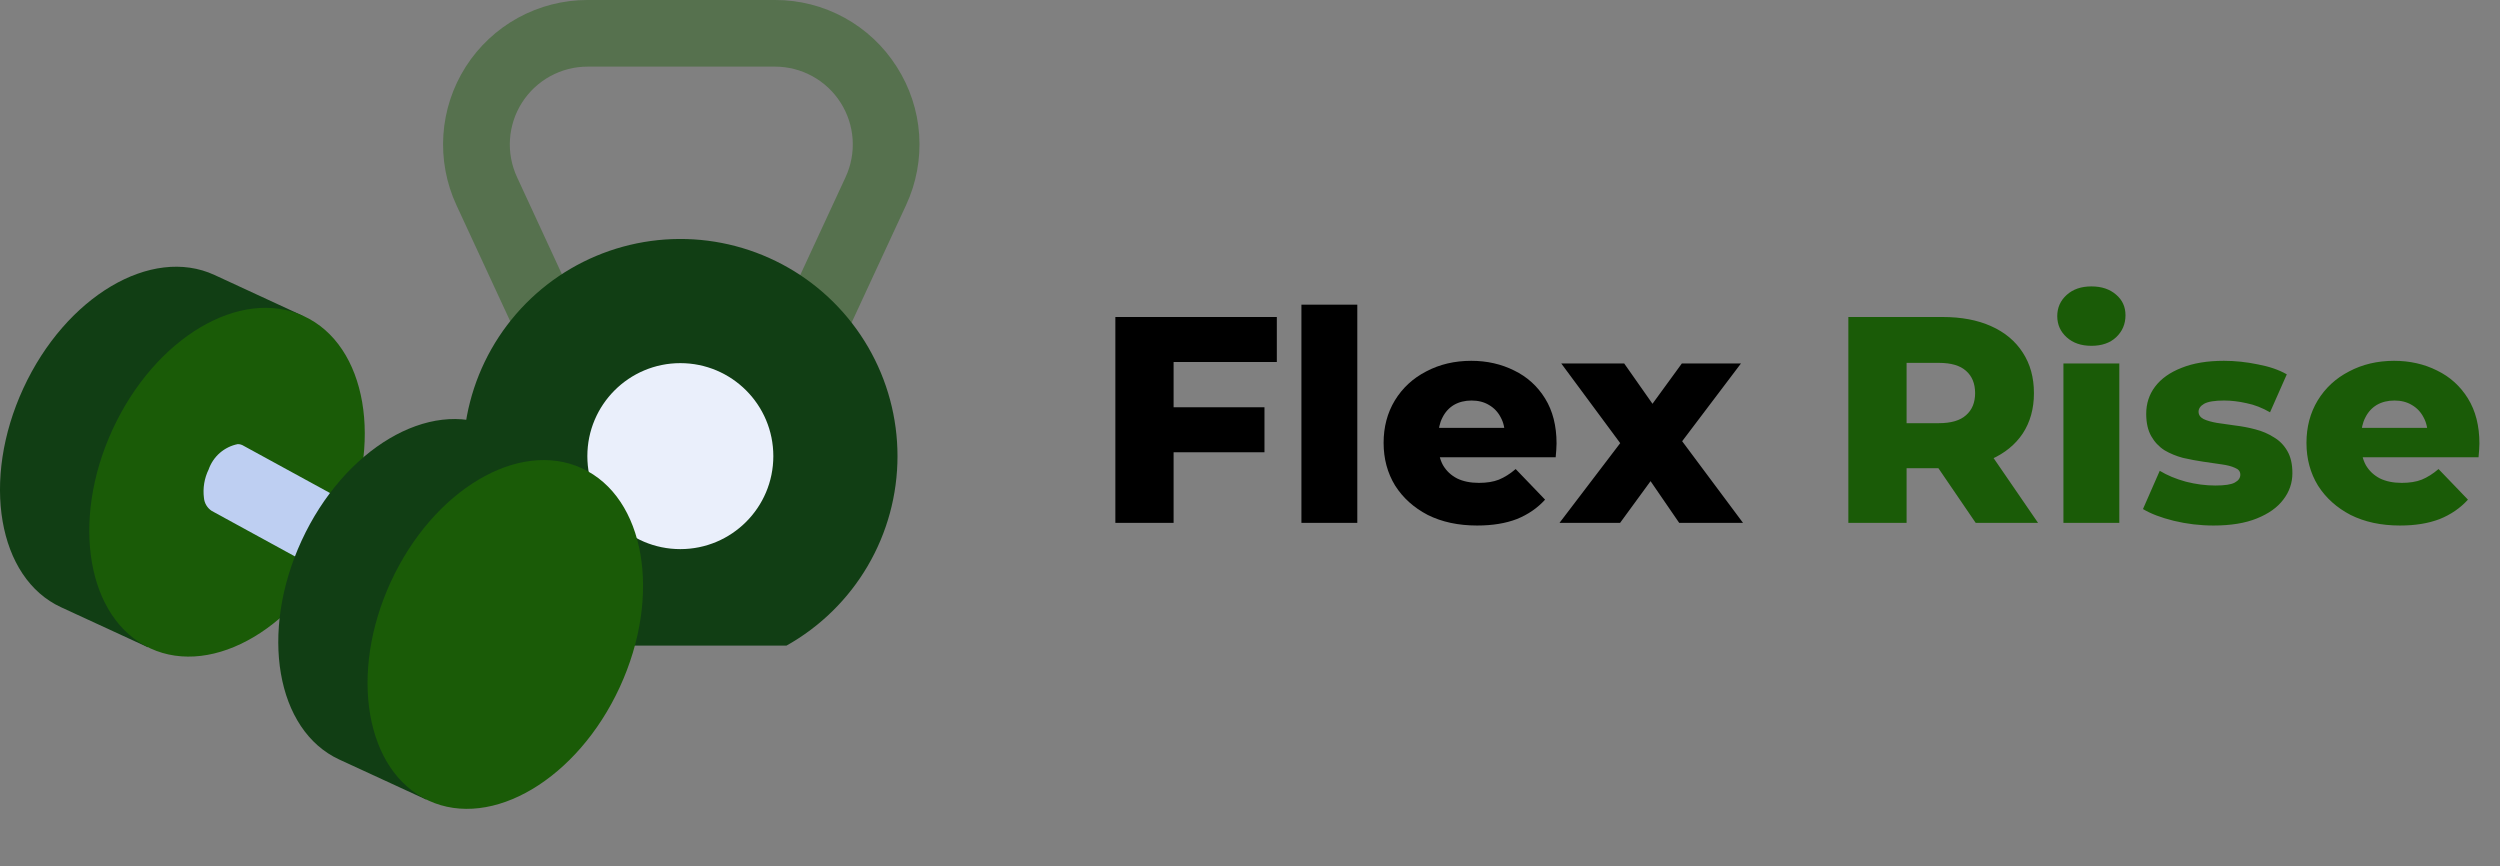
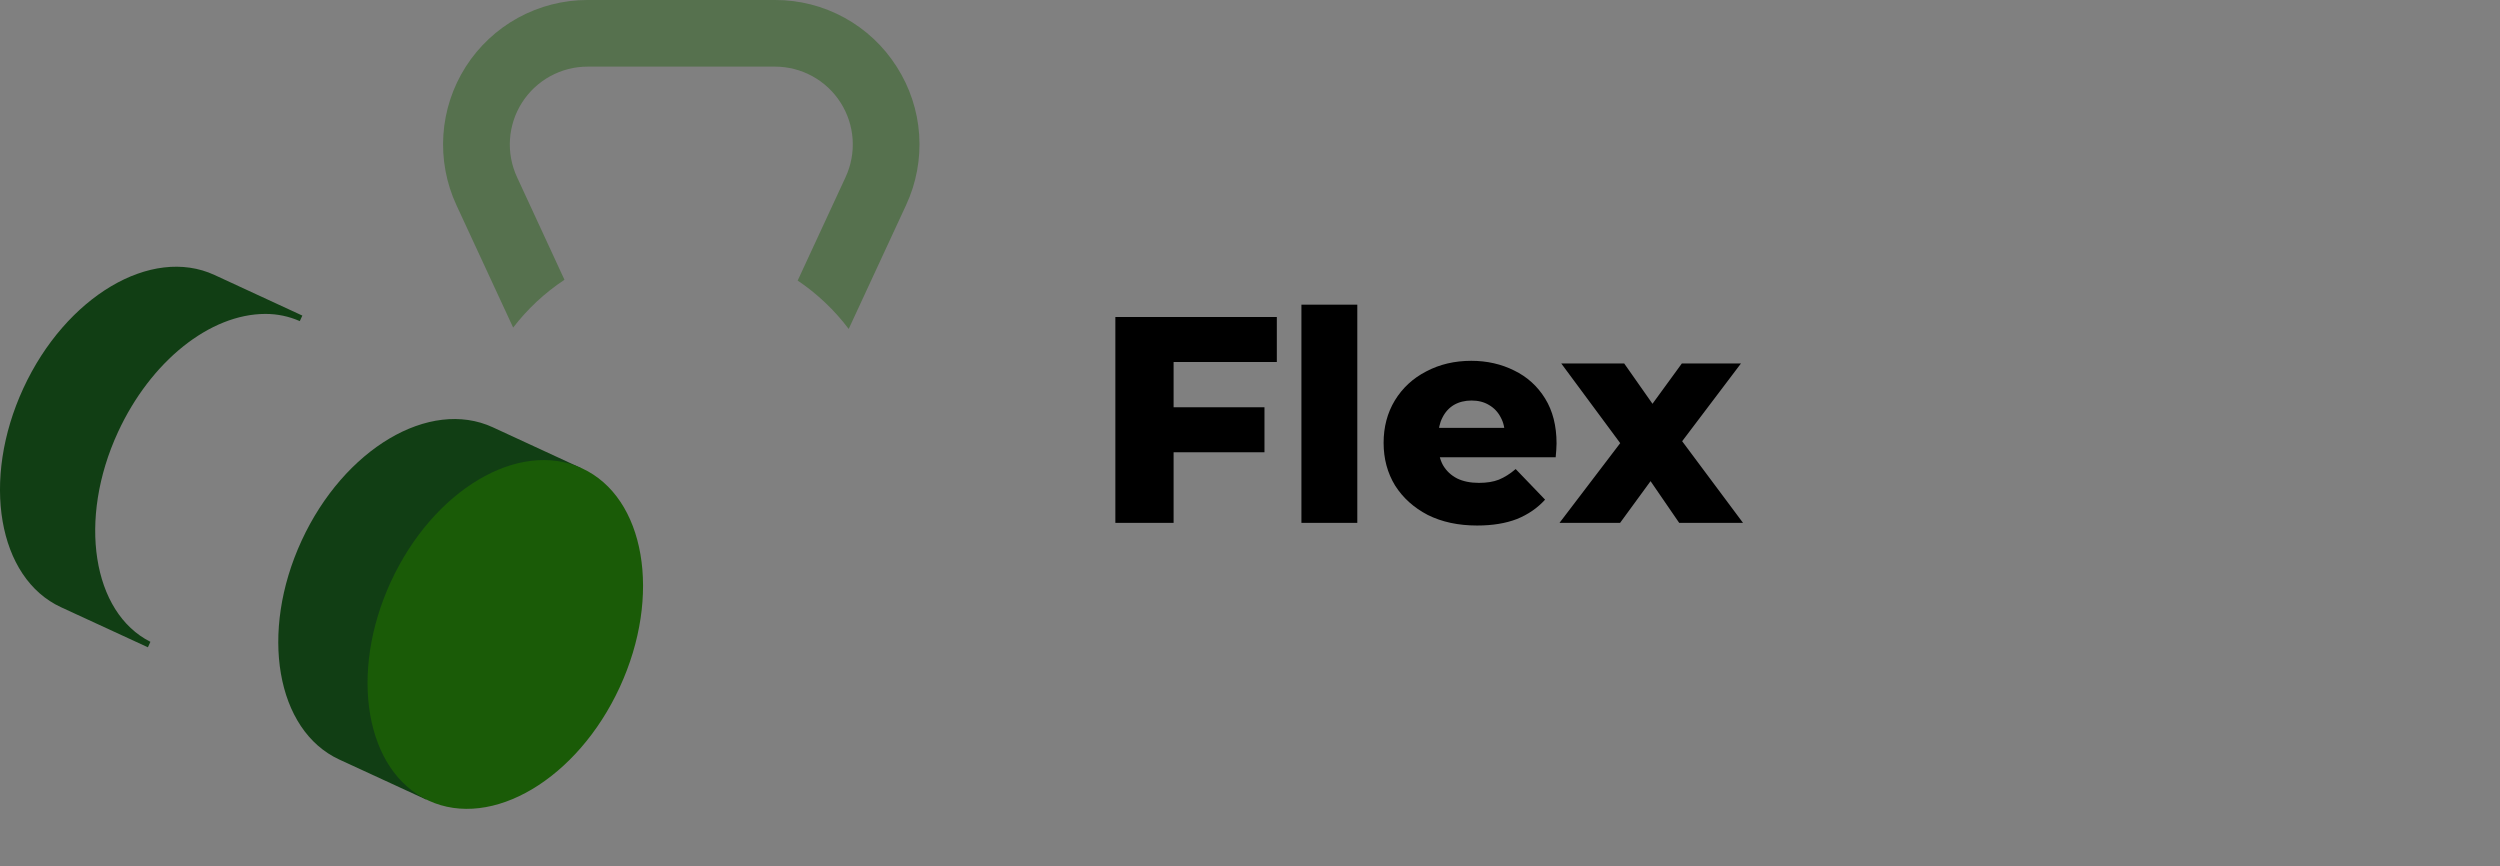
<svg xmlns="http://www.w3.org/2000/svg" width="153" height="53" viewBox="0 0 153 53" fill="none">
  <rect x="0" y="0" width="153" height="53" fill="#808080" stroke="none" />
  <path d="M54.875 4.081C54.079 2.827 52.978 1.795 51.676 1.082C50.373 0.368 48.912 -0.004 47.427 2.96841e-05H35.955C34.471 0 33.01 0.374 31.708 1.087C30.407 1.8 29.305 2.83 28.506 4.081C27.707 5.332 27.236 6.764 27.136 8.245C27.036 9.726 27.31 11.208 27.934 12.555L31.405 20.047C32.283 18.905 33.344 17.916 34.545 17.122L31.641 10.841C31.305 10.116 31.157 9.317 31.211 8.519C31.265 7.721 31.518 6.95 31.949 6.276C32.38 5.602 32.973 5.047 33.674 4.663C34.376 4.278 35.162 4.077 35.962 4.077H47.429C48.229 4.077 49.016 4.278 49.717 4.663C50.418 5.047 51.012 5.602 51.442 6.276C51.873 6.95 52.127 7.721 52.181 8.519C52.234 9.317 52.086 10.116 51.75 10.841L48.818 17.17C50.016 17.977 51.071 18.978 51.94 20.131L55.45 12.555C56.077 11.209 56.353 9.726 56.253 8.244C56.152 6.762 55.678 5.33 54.875 4.081Z" fill="#1A5B07" fill-opacity="0.41" />
-   <path d="M54.927 27.915C54.927 25.575 54.309 23.276 53.135 21.252C51.962 19.227 50.275 17.548 48.245 16.384C46.214 15.221 43.913 14.614 41.573 14.625C39.233 14.637 36.937 15.265 34.918 16.448C32.899 17.631 31.228 19.326 30.074 21.362C28.92 23.398 28.324 25.702 28.346 28.042C28.369 30.382 29.008 32.675 30.201 34.688C31.393 36.702 33.096 38.364 35.137 39.509H48.137C50.197 38.354 51.912 36.671 53.105 34.633C54.299 32.595 54.927 30.276 54.927 27.915Z" fill="#113E14" />
-   <path d="M41.637 33.606C44.781 33.606 47.328 31.058 47.328 27.915C47.328 24.772 44.781 22.224 41.637 22.224C38.494 22.224 35.946 24.772 35.946 27.915C35.946 31.058 38.494 33.606 41.637 33.606Z" fill="#EAEFFB" />
  <path d="M7.222 26.441C9.219 22.116 12.845 19.212 16.246 19.212C16.969 19.21 17.685 19.36 18.347 19.652L18.504 19.314L13.126 16.828C9.26 15.042 4.023 18.147 1.429 23.763C-1.164 29.379 -0.131 35.38 3.736 37.163L9.052 39.614L9.205 39.279C5.653 37.492 4.751 31.79 7.222 26.441Z" fill="#113E14" />
-   <path d="M20.897 32.743C23.489 27.127 22.454 21.127 18.587 19.343C14.72 17.558 9.484 20.664 6.892 26.28C4.3 31.897 5.335 37.896 9.202 39.681C13.069 41.465 18.305 38.359 20.897 32.743Z" fill="#1A5B07" />
-   <path d="M20.519 30.349L14.82 27.235C14.737 27.197 14.646 27.178 14.554 27.179C14.147 27.26 13.768 27.446 13.454 27.718C13.141 27.991 12.905 28.341 12.768 28.733C12.504 29.273 12.405 29.88 12.482 30.477C12.496 30.636 12.547 30.79 12.629 30.927C12.712 31.065 12.825 31.181 12.959 31.268L18.37 34.227C18.491 33.896 18.634 33.566 18.785 33.238C19.257 32.216 19.839 31.247 20.519 30.349Z" fill="#BECFF2" />
  <path d="M23.014 43.685C22.63 40.979 23.064 38.22 24.259 35.762C26.255 31.439 29.881 28.533 33.283 28.533C34.006 28.532 34.722 28.682 35.384 28.974L35.541 28.636L30.157 26.149C26.285 24.363 21.054 27.468 18.46 33.084C15.867 38.7 16.899 44.701 20.767 46.485L26.083 48.935L26.24 48.598C25.351 48.094 24.594 47.386 24.033 46.532C23.472 45.677 23.122 44.701 23.014 43.685Z" fill="#113E14" />
  <path d="M37.927 42.06C40.519 36.444 39.485 30.444 35.617 28.66C31.75 26.875 26.514 29.981 23.922 35.598C21.33 41.214 22.365 47.214 26.232 48.998C30.099 50.783 35.335 47.677 37.927 42.06Z" fill="#1A5B07" />
  <path d="M71.572 24.926H77.386V27.68H71.572V24.926ZM71.824 32H68.26V19.4H78.142V22.154H71.824V32ZM79.647 32V18.644H83.067V32H79.647ZM90.401 32.162C89.249 32.162 88.241 31.946 87.377 31.514C86.525 31.07 85.859 30.47 85.379 29.714C84.911 28.946 84.677 28.076 84.677 27.104C84.677 26.132 84.905 25.268 85.361 24.512C85.829 23.744 86.471 23.15 87.287 22.73C88.103 22.298 89.021 22.082 90.041 22.082C91.001 22.082 91.877 22.28 92.669 22.676C93.461 23.06 94.091 23.63 94.559 24.386C95.027 25.142 95.261 26.06 95.261 27.14C95.261 27.26 95.255 27.398 95.243 27.554C95.231 27.71 95.219 27.854 95.207 27.986H87.485V26.186H93.389L92.093 26.69C92.105 26.246 92.021 25.862 91.841 25.538C91.673 25.214 91.433 24.962 91.121 24.782C90.821 24.602 90.467 24.512 90.059 24.512C89.651 24.512 89.291 24.602 88.979 24.782C88.679 24.962 88.445 25.22 88.277 25.556C88.109 25.88 88.025 26.264 88.025 26.708V27.23C88.025 27.71 88.121 28.124 88.313 28.472C88.517 28.82 88.805 29.09 89.177 29.282C89.549 29.462 89.993 29.552 90.509 29.552C90.989 29.552 91.397 29.486 91.733 29.354C92.081 29.21 92.423 28.994 92.759 28.706L94.559 30.578C94.091 31.094 93.515 31.49 92.831 31.766C92.147 32.03 91.337 32.162 90.401 32.162ZM95.441 32L99.923 26.114L99.851 28.058L95.549 22.244H99.401L101.813 25.682L100.373 25.754L102.929 22.244H106.547L102.245 27.932V26.06L106.673 32H102.767L100.247 28.328L101.687 28.526L99.149 32H95.441Z" fill="black" />
-   <path d="M113.119 32V19.4H118.879C120.031 19.4 121.021 19.586 121.849 19.958C122.689 20.33 123.337 20.87 123.793 21.578C124.249 22.274 124.477 23.102 124.477 24.062C124.477 25.01 124.249 25.832 123.793 26.528C123.337 27.212 122.689 27.74 121.849 28.112C121.021 28.472 120.031 28.652 118.879 28.652H115.099L116.683 27.158V32H113.119ZM120.913 32L117.781 27.41H121.579L124.729 32H120.913ZM116.683 27.536L115.099 25.898H118.663C119.407 25.898 119.959 25.736 120.319 25.412C120.691 25.088 120.877 24.638 120.877 24.062C120.877 23.474 120.691 23.018 120.319 22.694C119.959 22.37 119.407 22.208 118.663 22.208H115.099L116.683 20.57V27.536ZM126.282 32V22.244H129.702V32H126.282ZM127.992 21.164C127.368 21.164 126.864 20.99 126.48 20.642C126.096 20.294 125.904 19.862 125.904 19.346C125.904 18.83 126.096 18.398 126.48 18.05C126.864 17.702 127.368 17.528 127.992 17.528C128.616 17.528 129.12 17.696 129.504 18.032C129.888 18.356 130.08 18.776 130.08 19.292C130.08 19.832 129.888 20.282 129.504 20.642C129.132 20.99 128.628 21.164 127.992 21.164ZM135.47 32.162C134.642 32.162 133.832 32.066 133.04 31.874C132.26 31.682 131.63 31.442 131.15 31.154L132.176 28.814C132.632 29.09 133.166 29.312 133.778 29.48C134.39 29.636 134.99 29.714 135.578 29.714C136.154 29.714 136.55 29.654 136.766 29.534C136.994 29.414 137.108 29.252 137.108 29.048C137.108 28.856 137 28.718 136.784 28.634C136.58 28.538 136.304 28.466 135.956 28.418C135.62 28.37 135.248 28.316 134.84 28.256C134.432 28.196 134.018 28.118 133.598 28.022C133.19 27.914 132.812 27.758 132.464 27.554C132.128 27.338 131.858 27.05 131.654 26.69C131.45 26.33 131.348 25.874 131.348 25.322C131.348 24.698 131.528 24.146 131.888 23.666C132.26 23.174 132.8 22.79 133.508 22.514C134.216 22.226 135.08 22.082 136.1 22.082C136.784 22.082 137.474 22.154 138.17 22.298C138.878 22.43 139.472 22.634 139.952 22.91L138.926 25.232C138.446 24.956 137.966 24.77 137.486 24.674C137.006 24.566 136.55 24.512 136.118 24.512C135.542 24.512 135.134 24.578 134.894 24.71C134.666 24.842 134.552 25.004 134.552 25.196C134.552 25.388 134.654 25.538 134.858 25.646C135.062 25.742 135.332 25.82 135.668 25.88C136.016 25.928 136.394 25.982 136.802 26.042C137.21 26.09 137.618 26.168 138.026 26.276C138.446 26.384 138.824 26.546 139.16 26.762C139.508 26.966 139.784 27.248 139.988 27.608C140.192 27.956 140.294 28.406 140.294 28.958C140.294 29.558 140.108 30.098 139.736 30.578C139.376 31.058 138.836 31.442 138.116 31.73C137.408 32.018 136.526 32.162 135.47 32.162ZM146.88 32.162C145.728 32.162 144.72 31.946 143.856 31.514C143.004 31.07 142.338 30.47 141.858 29.714C141.39 28.946 141.156 28.076 141.156 27.104C141.156 26.132 141.384 25.268 141.84 24.512C142.308 23.744 142.95 23.15 143.766 22.73C144.582 22.298 145.5 22.082 146.52 22.082C147.48 22.082 148.356 22.28 149.148 22.676C149.94 23.06 150.57 23.63 151.038 24.386C151.506 25.142 151.74 26.06 151.74 27.14C151.74 27.26 151.734 27.398 151.722 27.554C151.71 27.71 151.698 27.854 151.686 27.986H143.964V26.186H149.868L148.572 26.69C148.584 26.246 148.5 25.862 148.32 25.538C148.152 25.214 147.912 24.962 147.6 24.782C147.3 24.602 146.946 24.512 146.538 24.512C146.13 24.512 145.77 24.602 145.458 24.782C145.158 24.962 144.924 25.22 144.756 25.556C144.588 25.88 144.504 26.264 144.504 26.708V27.23C144.504 27.71 144.6 28.124 144.792 28.472C144.996 28.82 145.284 29.09 145.656 29.282C146.028 29.462 146.472 29.552 146.988 29.552C147.468 29.552 147.876 29.486 148.212 29.354C148.56 29.21 148.902 28.994 149.238 28.706L151.038 30.578C150.57 31.094 149.994 31.49 149.31 31.766C148.626 32.03 147.816 32.162 146.88 32.162Z" fill="#1A5B07" />
</svg>